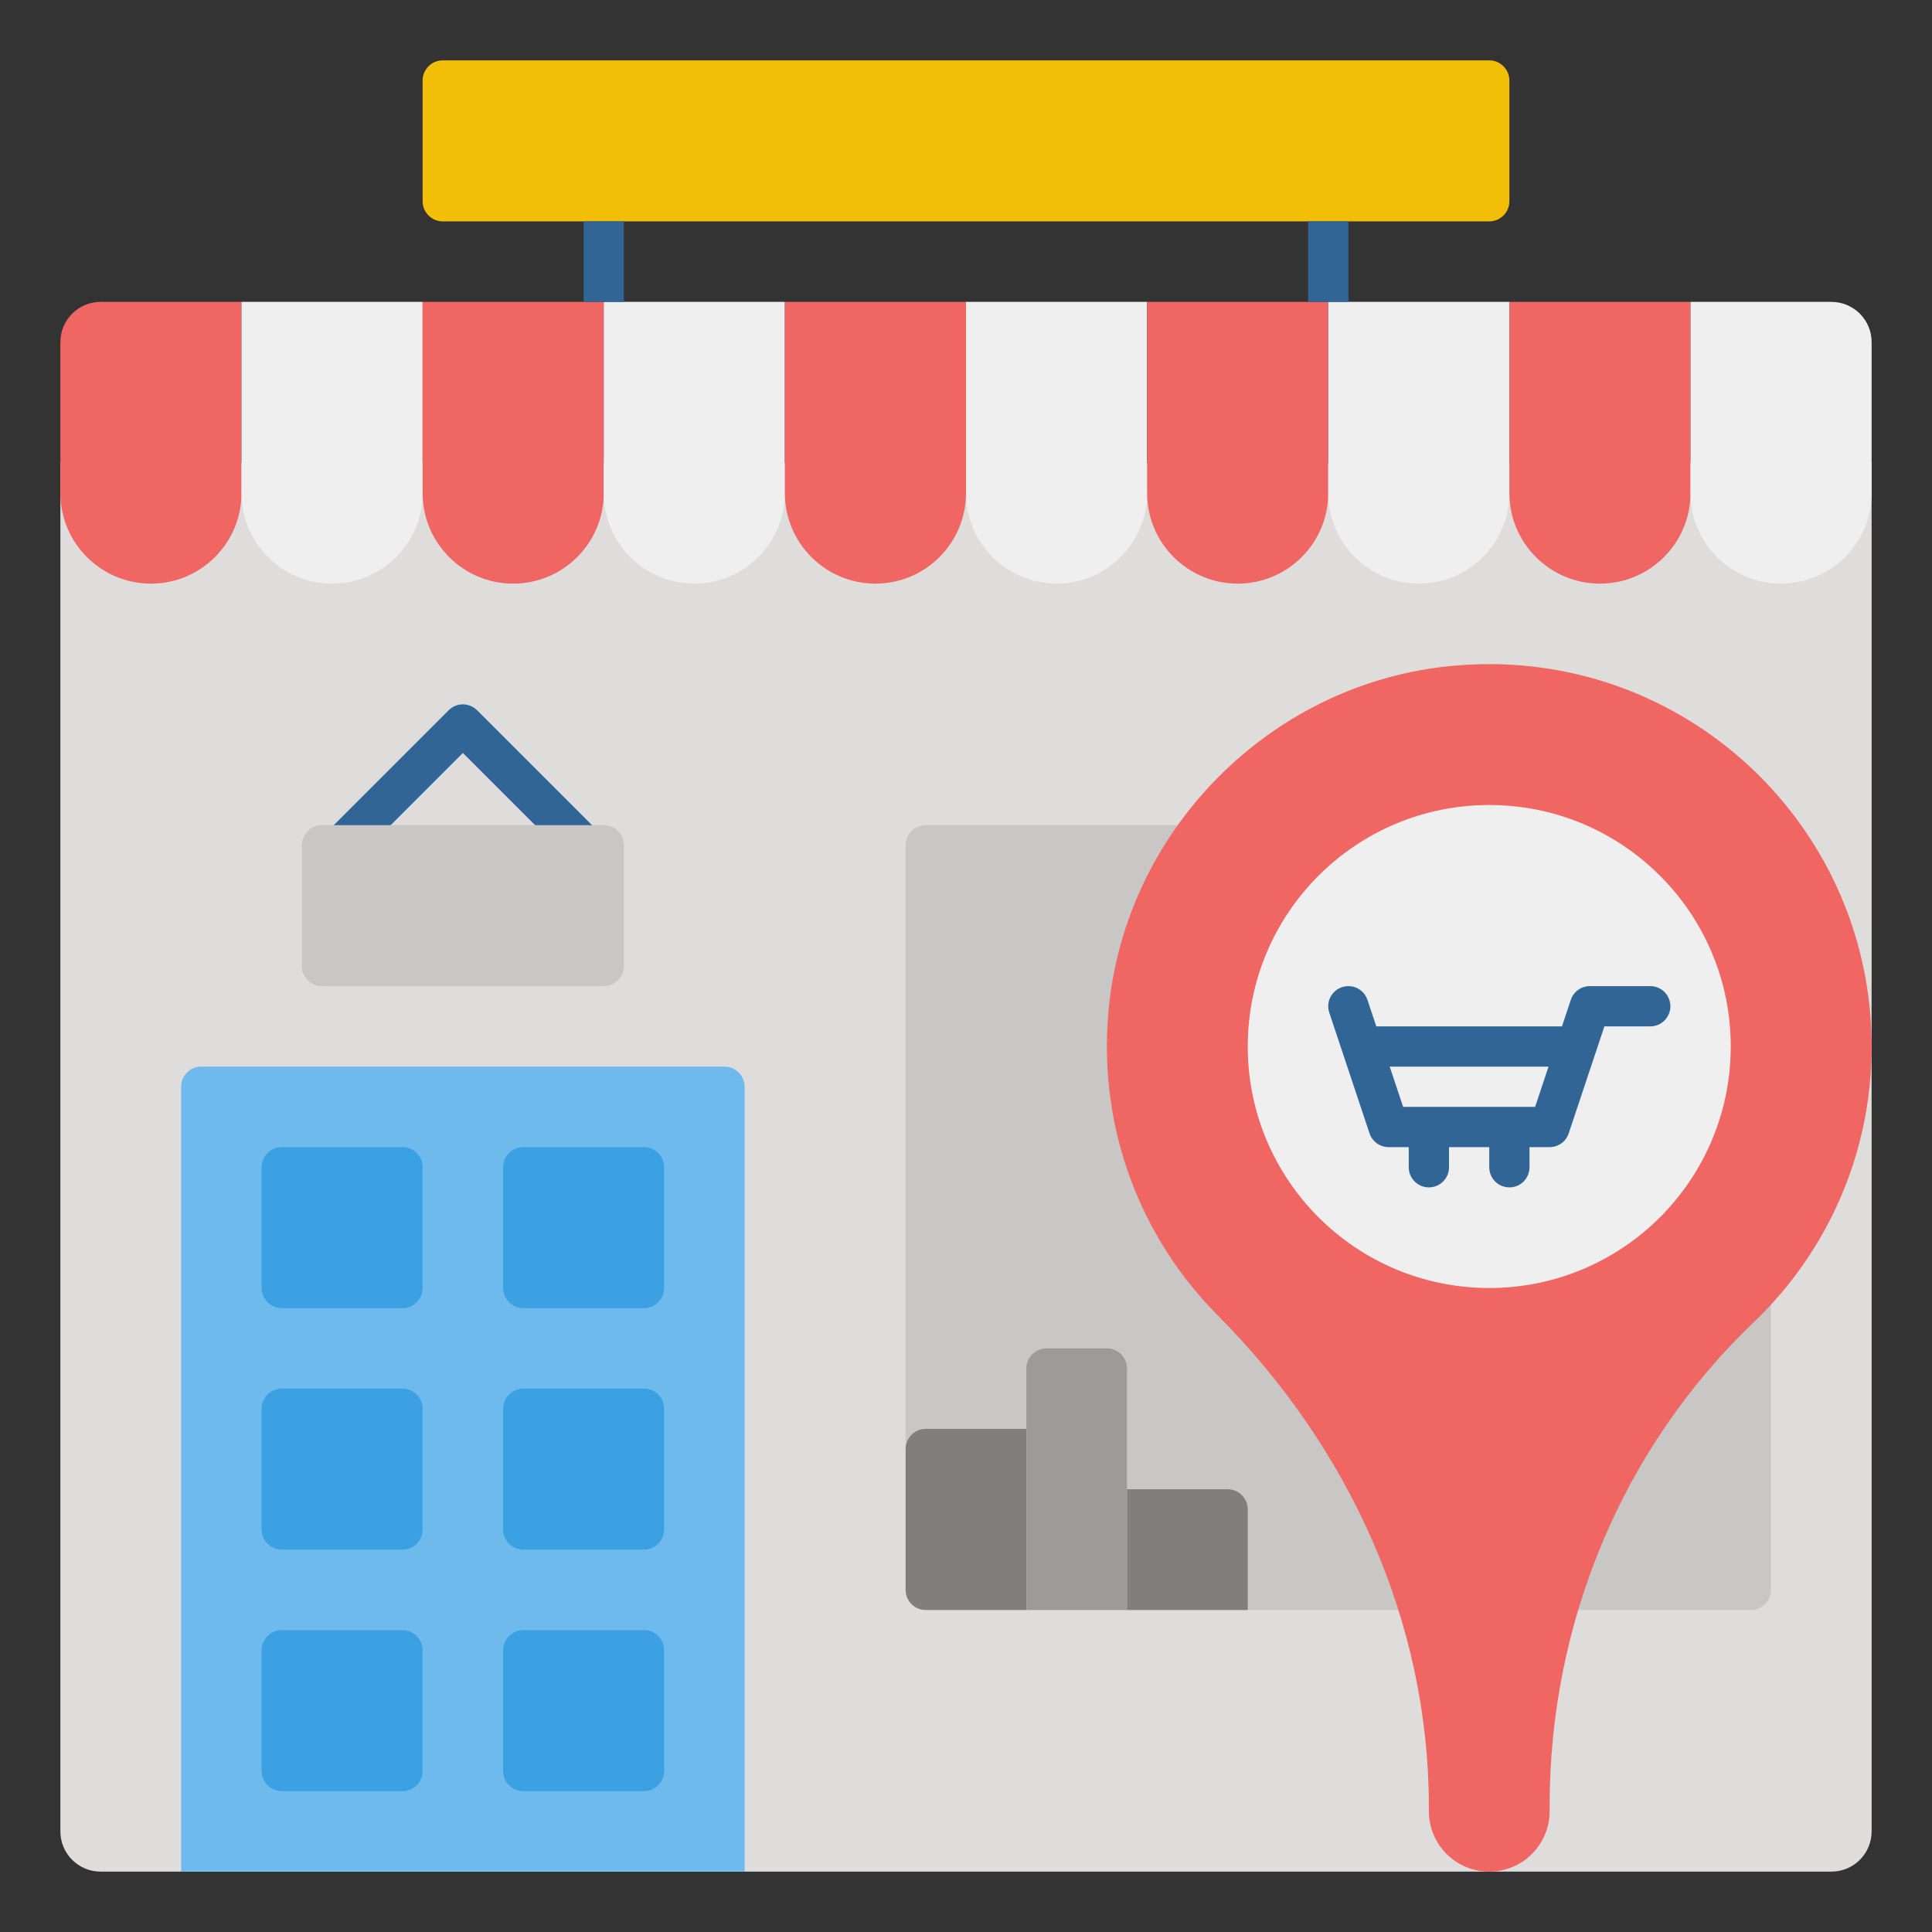
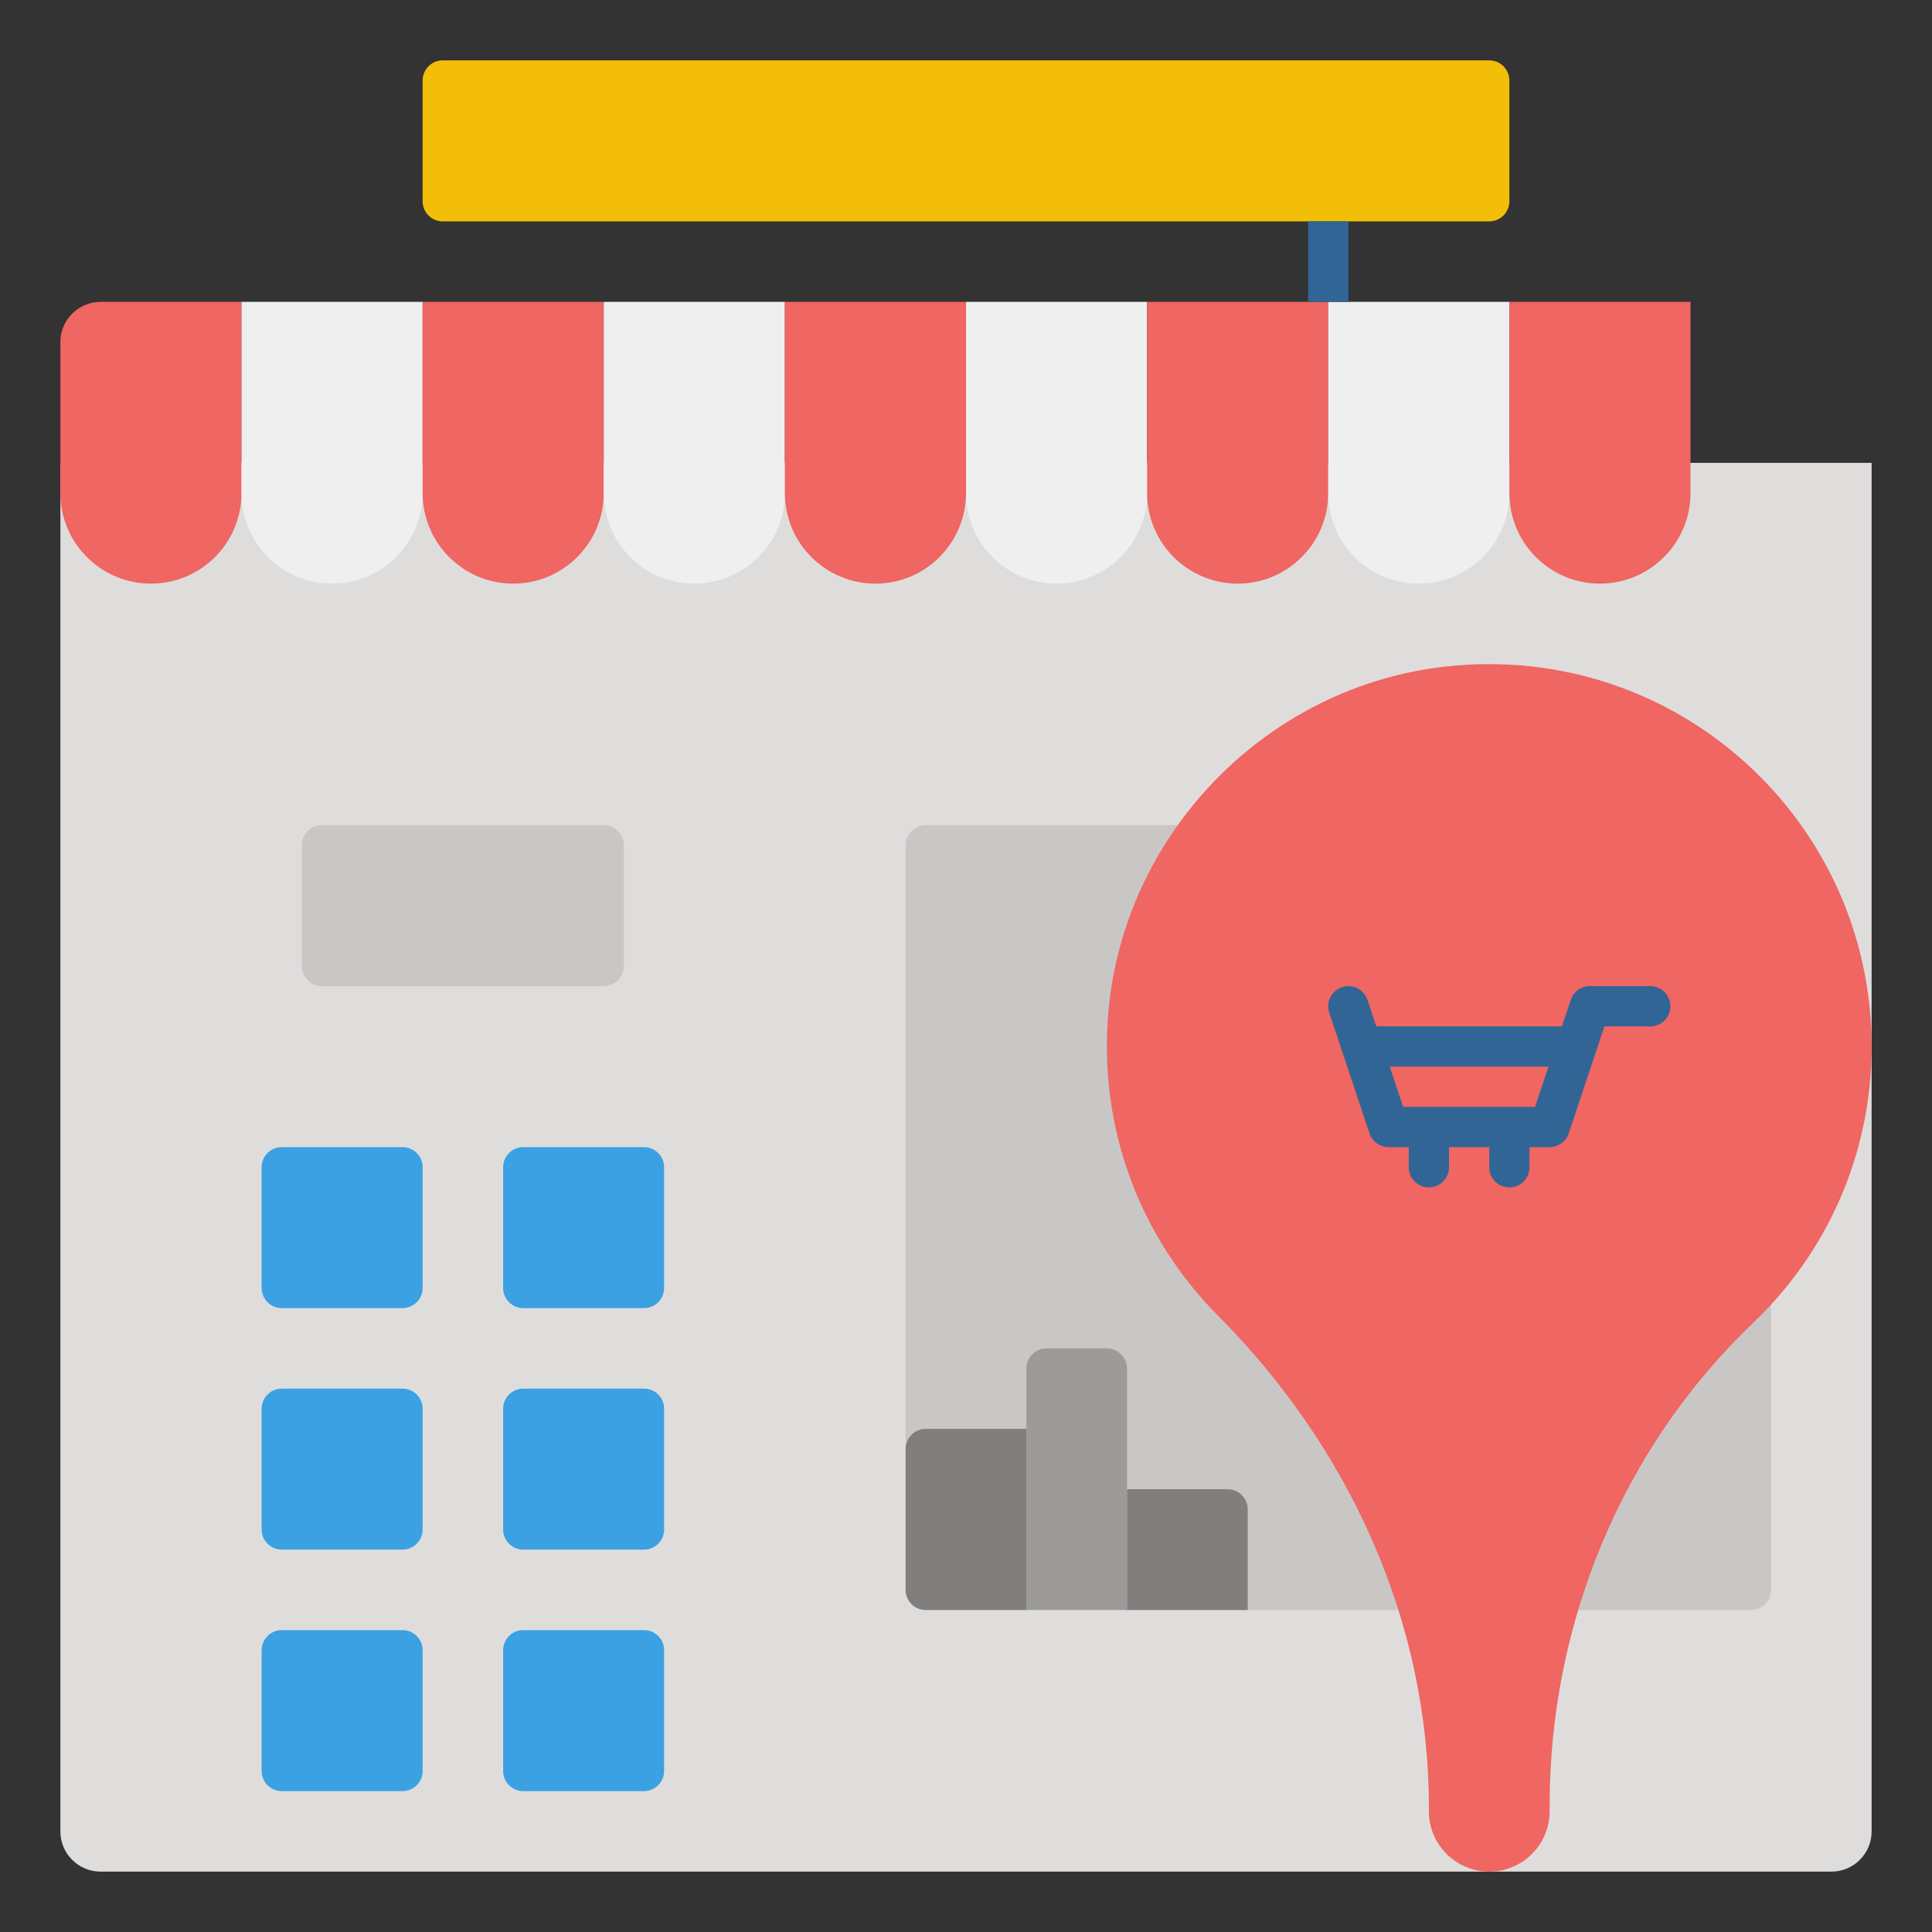
<svg xmlns="http://www.w3.org/2000/svg" id="Line" enable-background="new 0 0 96 96" height="512" viewBox="0 0 96 96" width="512">
  <rect x="0" y="0" width="96" height="96" fill="#333333" stroke="none" />
  <path d="m3 23v68c0 1.105.895 2 2 2h86c1.105 0 2-.895 2-2v-68z" fill="#dfdddc" />
  <path d="m87 80h-41c-.552 0-1-.448-1-1v-37c0-.552.448-1 1-1h41c.552 0 1 .448 1 1v37c0 .552-.448 1-1 1z" fill="#c9c7c6" />
  <path d="m93 52c0-11.211-9.709-20.154-21.178-18.879-8.845.984-15.932 8.232-16.74 17.095-.54 5.923 1.642 11.34 5.437 15.154 6.511 6.546 10.481 15.188 10.481 24.42v.21c0 1.657 1.343 3 3 3 1.657 0 3-1.343 3-3v-.283c0-9.04 3.591-17.759 10.13-24.002 3.617-3.453 5.87-8.317 5.87-13.715z" fill="#ef6662" />
-   <circle cx="74" cy="52" fill="#efefef" r="12" />
  <path d="m7.5 29c-2.485 0-4.5-2.015-4.5-4.5v-7.5c0-1.105.895-2 2-2h7v9.5c0 2.485-2.015 4.5-4.5 4.5z" fill="#ef6662" />
  <path d="m16.5 29c-2.485 0-4.5-2.015-4.5-4.5v-9.5h9v9.5c0 2.485-2.015 4.5-4.5 4.5z" fill="#efefef" />
  <path d="m25.5 29c-2.485 0-4.5-2.015-4.5-4.5v-9.5h9v9.5c0 2.485-2.015 4.5-4.5 4.5z" fill="#ef6662" />
  <path d="m34.5 29c-2.485 0-4.5-2.015-4.5-4.5v-9.5h9v9.5c0 2.485-2.015 4.5-4.5 4.5z" fill="#efefef" />
  <path d="m43.5 29c-2.485 0-4.5-2.015-4.5-4.5v-9.5h9v9.5c0 2.485-2.015 4.5-4.5 4.5z" fill="#ef6662" />
  <path d="m52.5 29c-2.485 0-4.5-2.015-4.5-4.5v-9.5h9v9.5c0 2.485-2.015 4.5-4.5 4.5z" fill="#efefef" />
  <path d="m61.5 29c-2.485 0-4.5-2.015-4.5-4.5v-9.5h9v9.5c0 2.485-2.015 4.5-4.5 4.5z" fill="#ef6662" />
  <path d="m70.5 29c-2.485 0-4.5-2.015-4.5-4.5v-9.5h9v9.5c0 2.485-2.015 4.5-4.5 4.5z" fill="#efefef" />
  <path d="m79.5 29c-2.485 0-4.5-2.015-4.5-4.5v-9.5h9v9.5c0 2.485-2.015 4.5-4.5 4.5z" fill="#ef6662" />
-   <path d="m88.5 29c-2.485 0-4.5-2.015-4.5-4.5v-9.5h7c1.105 0 2 .895 2 2v7.5c0 2.485-2.015 4.5-4.5 4.5z" fill="#efefef" />
  <path d="m75 10v-6c0-.552-.448-1-1-1h-52c-.552 0-1 .448-1 1v6c0 .552.448 1 1 1h52c.552 0 1-.448 1-1z" fill="#f2be07" />
-   <path d="m37 93v-39c0-.552-.448-1-1-1h-26c-.552 0-1 .448-1 1v39z" fill="#6ebaed" />
  <g fill="#3ba1e3">
    <path d="m20 65h-6c-.552 0-1-.448-1-1v-6c0-.552.448-1 1-1h6c.552 0 1 .448 1 1v6c0 .552-.448 1-1 1z" />
    <path d="m32 65h-6c-.552 0-1-.448-1-1v-6c0-.552.448-1 1-1h6c.552 0 1 .448 1 1v6c0 .552-.448 1-1 1z" />
    <path d="m20 77h-6c-.552 0-1-.448-1-1v-6c0-.552.448-1 1-1h6c.552 0 1 .448 1 1v6c0 .552-.448 1-1 1z" />
    <path d="m32 77h-6c-.552 0-1-.448-1-1v-6c0-.552.448-1 1-1h6c.552 0 1 .448 1 1v6c0 .552-.448 1-1 1z" />
    <path d="m20 89h-6c-.552 0-1-.448-1-1v-6c0-.552.448-1 1-1h6c.552 0 1 .448 1 1v6c0 .552-.448 1-1 1z" />
    <path d="m32 89h-6c-.552 0-1-.448-1-1v-6c0-.552.448-1 1-1h6c.552 0 1 .448 1 1v6c0 .552-.448 1-1 1z" />
  </g>
-   <path d="m29 43c-.256 0-.512-.098-.707-.293l-5.293-5.293-5.293 5.293c-.391.391-1.023.391-1.414 0s-.391-1.023 0-1.414l6-6c.391-.391 1.023-.391 1.414 0l6 6c.391.391.391 1.023 0 1.414-.195.195-.451.293-.707.293z" fill="#316596" />
  <path d="m30 49h-14c-.552 0-1-.448-1-1v-6c0-.552.448-1 1-1h14c.552 0 1 .448 1 1v6c0 .552-.448 1-1 1z" fill="#c9c7c6" />
  <path d="m51 80h-5c-.552 0-1-.448-1-1v-7c0-.552.448-1 1-1h5z" fill="#807f7e" />
  <path d="m56 80h-5v-12c0-.552.448-1 1-1h3c.552 0 1 .448 1 1z" fill="#9c9b9a" />
  <path d="m56 80h6v-5c0-.552-.448-1-1-1h-5z" fill="#807f7e" />
  <path d="m82 49h-3c-.431 0-.812.275-.948.684l-.439 1.316h-9.226l-.439-1.316c-.175-.523-.737-.808-1.265-.632-.523.174-.807.74-.632 1.265l2 6c.137.408.518.683.949.683h1v1c0 .553.447 1 1 1s1-.447 1-1v-1h2v1c0 .553.447 1 1 1s1-.447 1-1v-1h1c.431 0 .812-.275.948-.684l1.773-5.316h2.279c.553 0 1-.447 1-1s-.447-1-1-1zm-12.279 6-.667-2h7.892l-.667 2z" fill="#316596" />
-   <path d="m29 11h2v4h-2z" fill="#316596" />
  <path d="m65 11h2v4h-2z" fill="#316596" />
  <circle cx="19" cy="45" fill="#9c9b9a" r="../1-4.html" />
  <circle cx="23" cy="45" fill="#9c9b9a" r="../1-4.html" />
  <circle cx="27" cy="45" fill="#9c9b9a" r="../1-4.html" />
</svg>